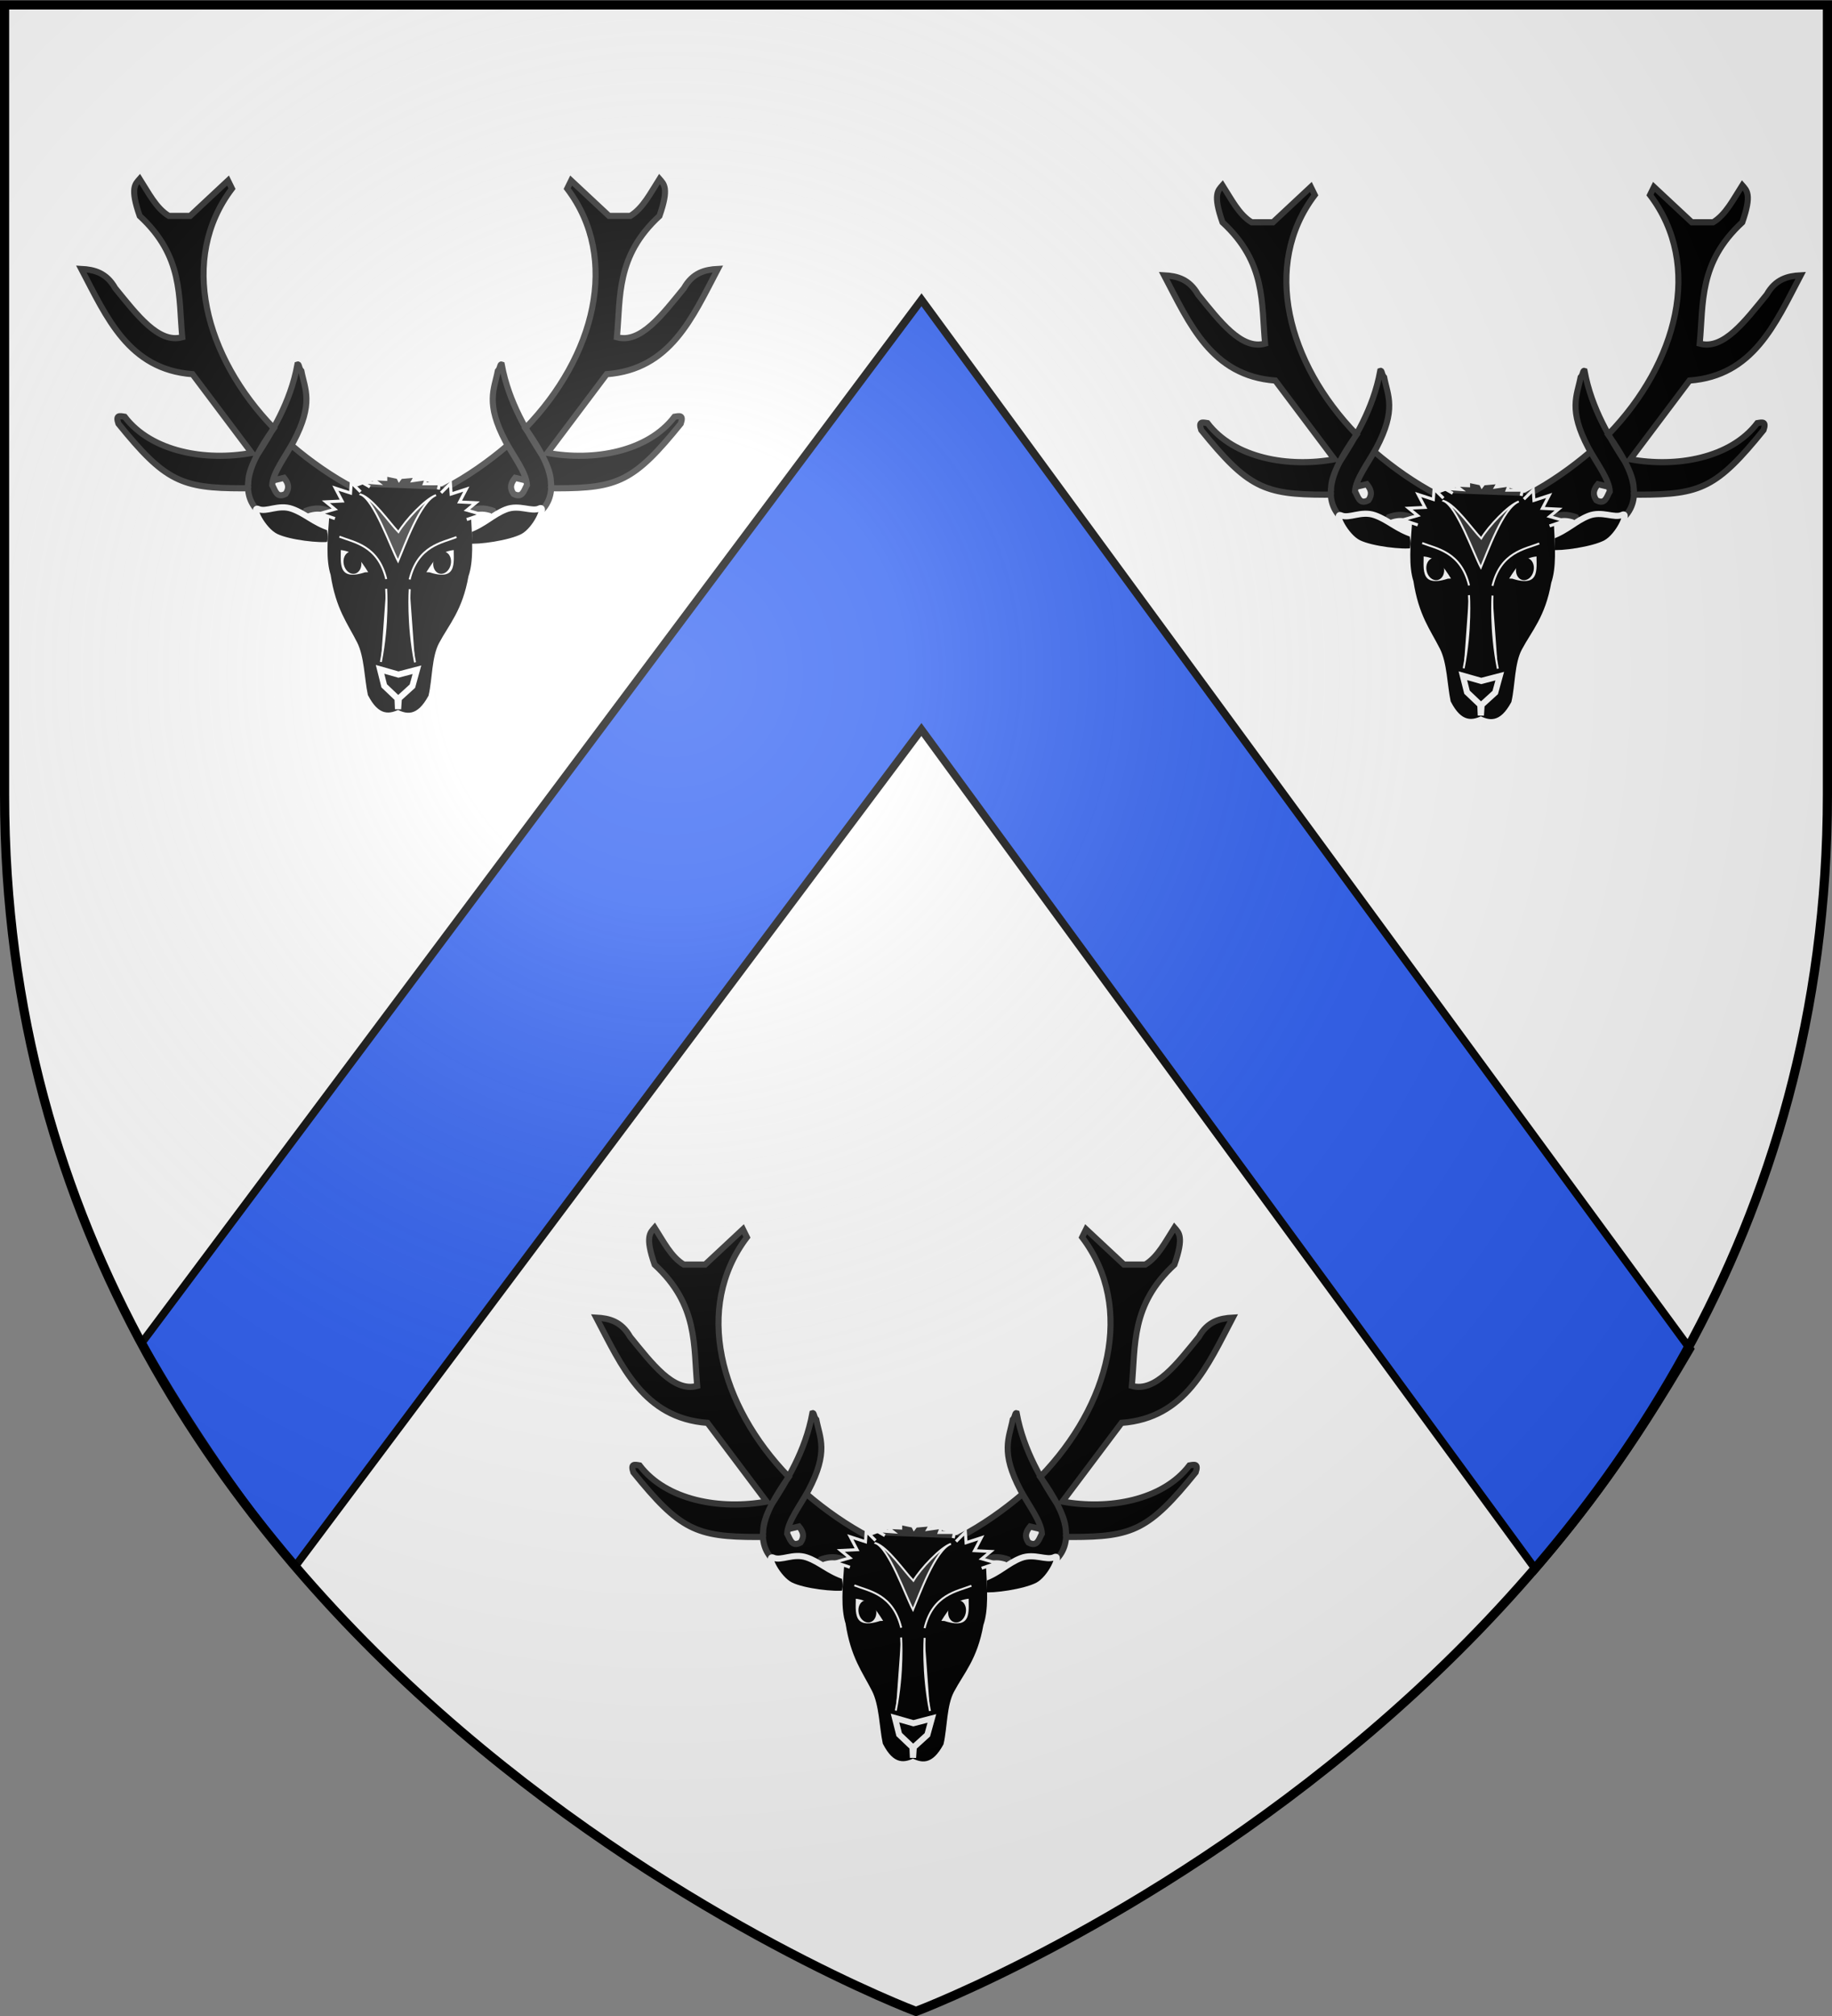
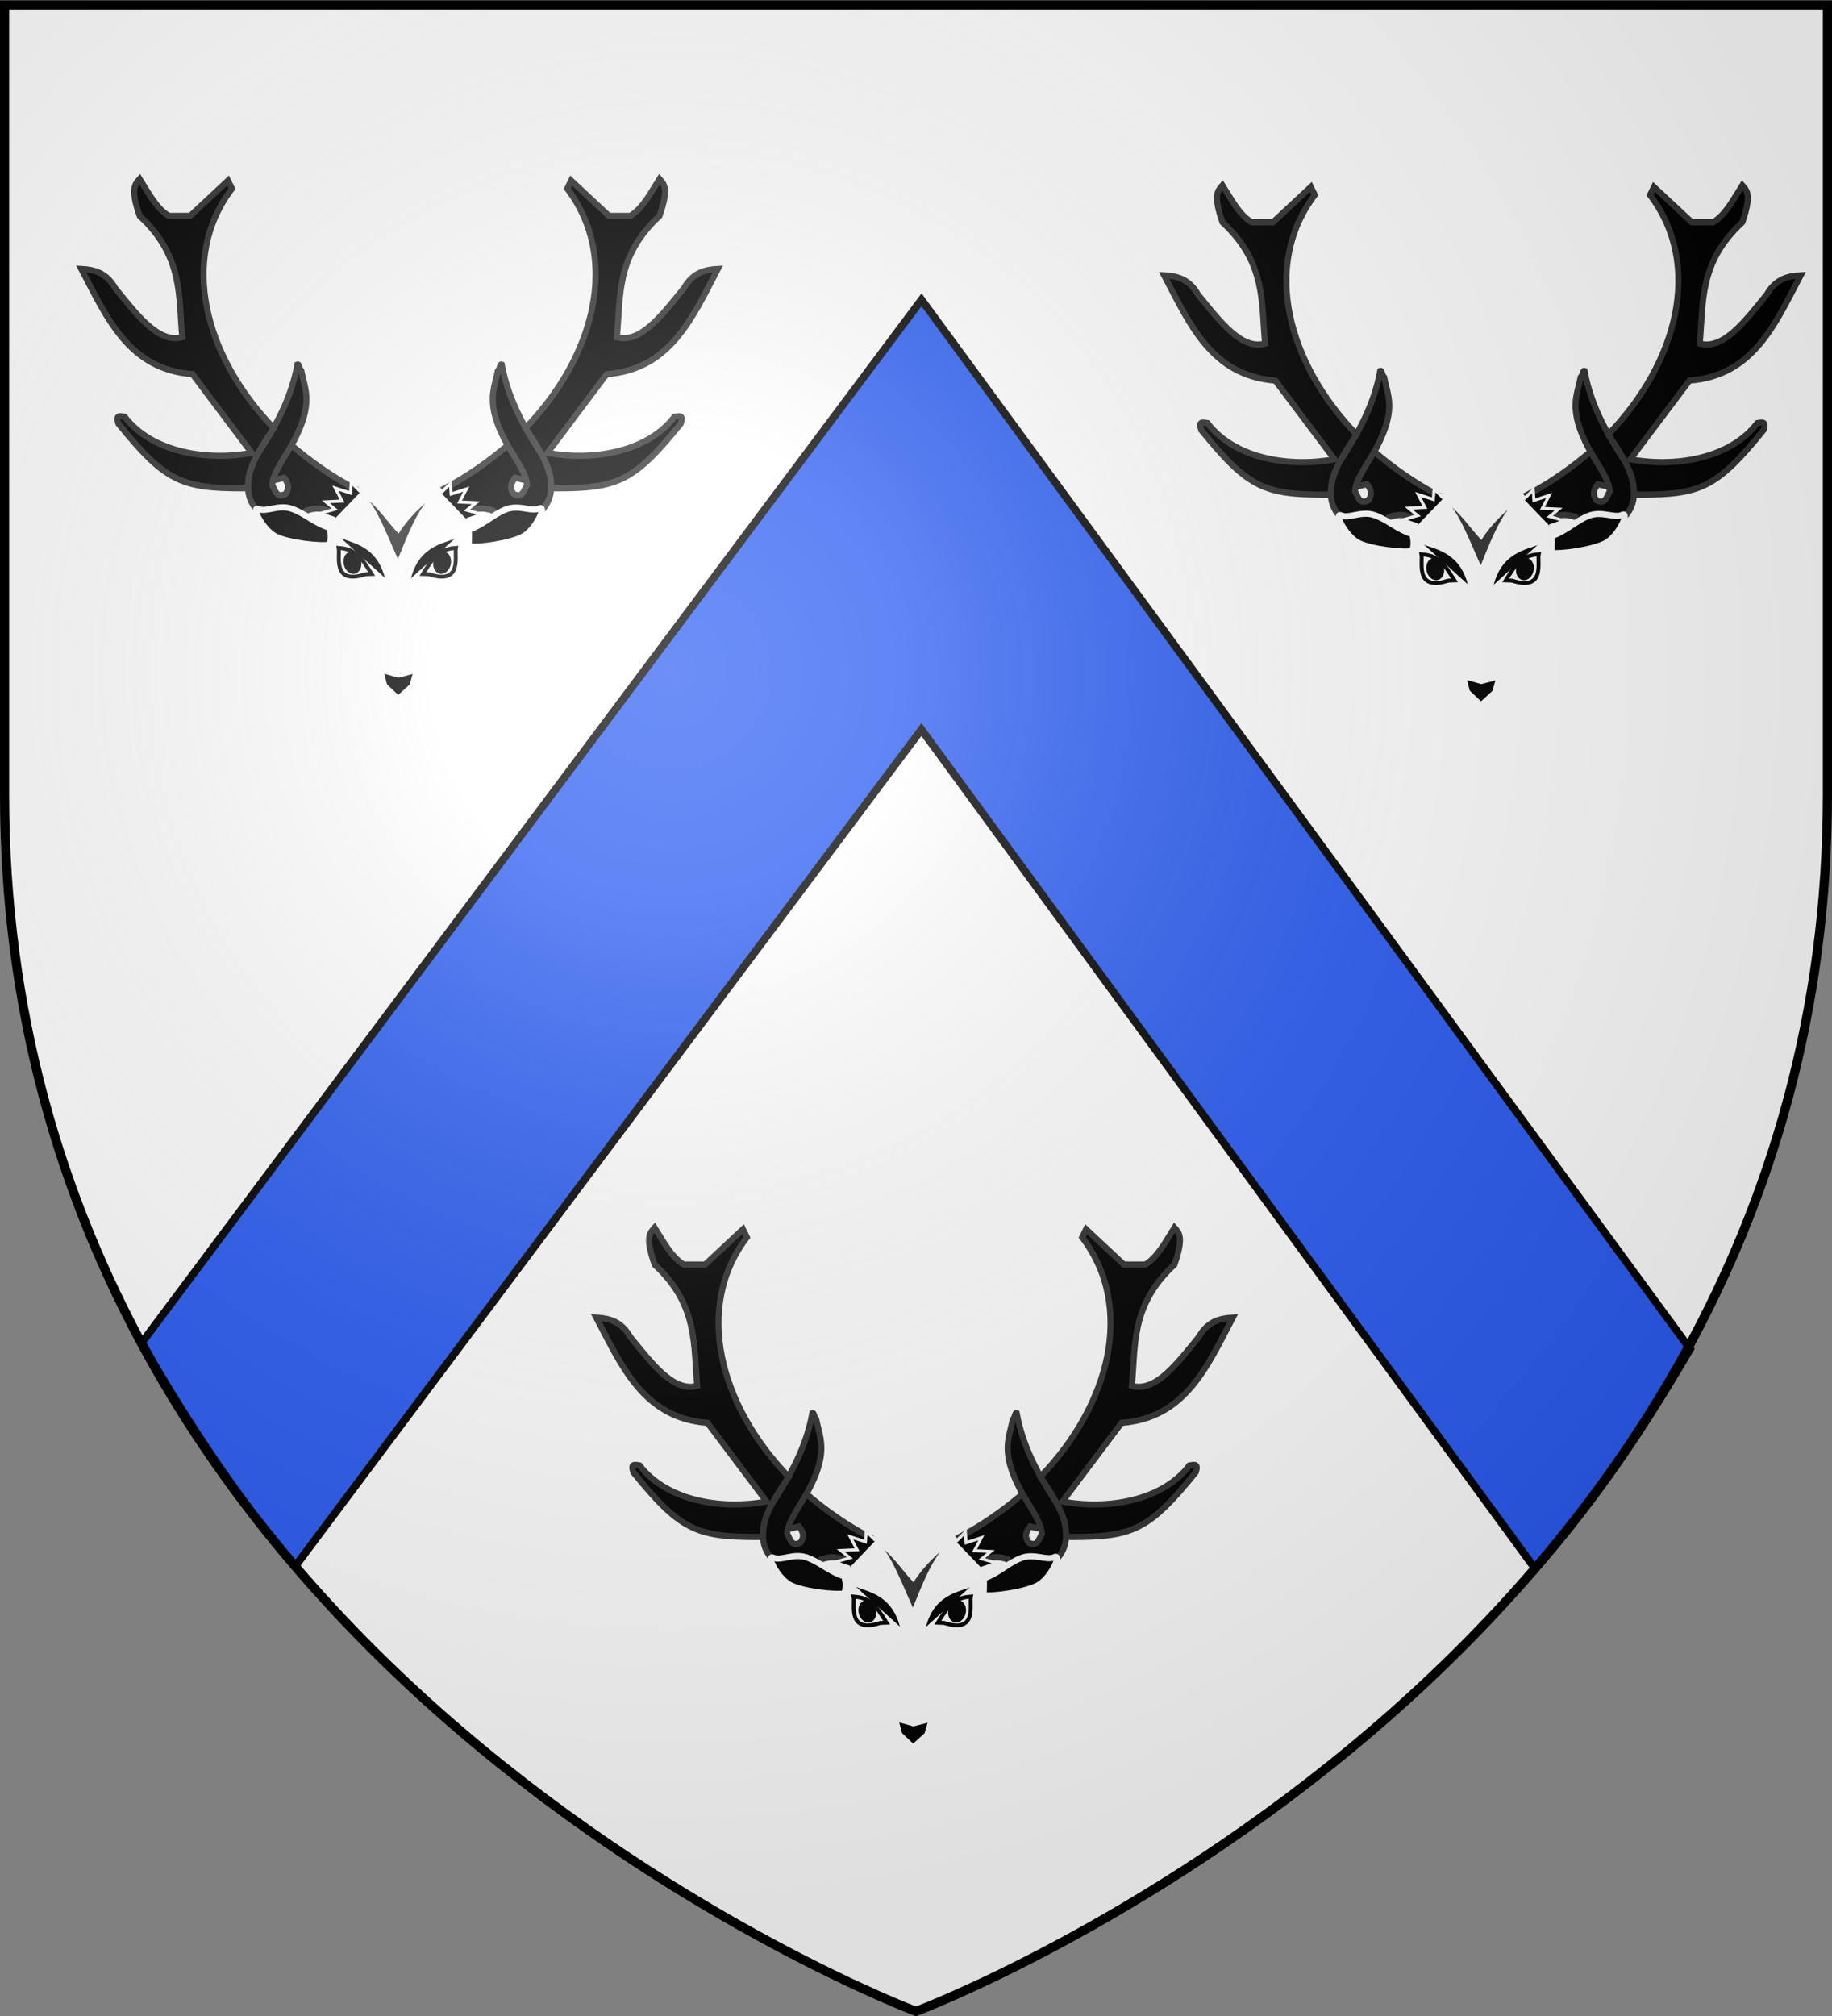
<svg xmlns="http://www.w3.org/2000/svg" xmlns:xlink="http://www.w3.org/1999/xlink" width="600" height="660" viewBox="-300 -300 600 660">
  <rect x="-300" y="-300" width="600" height="660" fill="#808080" stroke="none" />
  <defs>
    <radialGradient id="d" cx="-80" cy="-80" r="405" gradientUnits="userSpaceOnUse">
      <stop offset="0" style="stop-color:#fff;stop-opacity:.31" />
      <stop offset=".19" style="stop-color:#fff;stop-opacity:.25" />
      <stop offset=".6" style="stop-color:#6b6b6b;stop-opacity:.125" />
      <stop offset="1" style="stop-color:#000;stop-opacity:.125" />
    </radialGradient>
    <path id="a" d="M-298.5-298.5h597V-40C298.5 246.2 0 358.39 0 358.39S-298.5 246.2-298.5-40z" />
  </defs>
  <g style="display:inline">
    <use xlink:href="#a" width="600" height="660" style="fill:#fff" />
    <path d="M-625.169-1029.915h600v660h-600z" style="opacity:.96;fill:none;stroke:none" />
  </g>
  <g id="b">
    <g style="fill:#000;stroke:#313131;stroke-width:6.013;stroke-miterlimit:4;stroke-dasharray:none">
      <path d="M225.07 598.835c.85-2.821-4.264-13.577 25.463-55.075C181.86 474.127 156.16 378.625 209 310.294l-3.914-7.828-37.573 34.442h-21.135c-12.66-7.494-20.235-22.614-28.962-36.007-4.448 5.013-9.728 8.718 0 36.007 43.528 39.4 38.436 78.8 42.27 118.199-23.578 6.471-44.98-21.883-66.536-47.75-8.69-15.118-20.84-18.12-33.66-18.786 25.171 47.024 46.86 97.896 110.372 102.543l58.708 76.712c-45.659 8.226-99.443-.929-126.027-35.225-5.453-.916-9.096-1.733-6.262 6.673 46.228 56.103 62.464 62.99 122.736 63.019 8.99.004 5.3-.966 6.053-3.458zm24.394-4.11c2.689-.602 8.51-2.004 11.2-2.633 3.643 4.438 6.165 9.156 1.565 15.655-8.96 4.67-10.238-3.463-13.307-8.61.708-11.978 12.426-26.7 21.135-42.27 20.317-37.718 11.301-50.992 7.827-68.884-2.869-3.127-2.007-6.987-3.914-6.262-7.005 37.53-26.1 66.73-40.117 88.453-8.007 14.828-20.16 45.465 12.72 62.622 18.422 1.715 32.154.08 36.008-8.61 11.284-4.042 19.482-1.913 26.614 2.348l21.135-24.266c-21.81-11.085-43.795-26.389-61.625-41.352M525.636 598.835c-.852-2.821 4.263-13.577-25.464-55.075 68.673-69.633 94.372-165.135 41.533-233.466l3.914-7.828 37.573 34.442h21.135c12.66-7.494 20.235-22.614 28.962-36.007 4.448 5.013 9.728 8.718 0 36.007-43.528 39.4-38.436 78.8-42.27 118.199 23.578 6.471 44.98-21.883 66.536-47.75 8.69-15.118 20.841-18.12 33.66-18.786-25.171 47.024-46.86 97.896-110.371 102.543l-58.708 76.712c45.658 8.226 99.443-.929 126.026-35.225 5.453-.916 9.096-1.733 6.262 6.673-46.228 56.103-62.464 62.99-122.736 63.019-8.99.004-5.3-.966-6.052-3.458zm-24.395-4.11c-2.689-.602-8.51-2.004-11.199-2.633-3.644 4.438-6.166 9.156-1.566 15.655 8.96 4.67 10.238-3.463 13.308-8.61-.709-11.978-12.427-26.7-21.135-42.27-20.317-37.718-11.302-50.992-7.828-68.884 2.87-3.127 2.008-6.987 3.914-6.262 7.005 37.53 26.1 66.73 40.117 88.453 8.007 14.828 20.16 45.465-12.72 62.622-18.422 1.715-32.154.08-36.008-8.61-11.283-4.042-19.482-1.913-26.614 2.348l-21.135-24.266c21.811-11.085 43.795-26.389 61.625-41.352" style="fill:#000;fill-opacity:1;fill-rule:evenodd;stroke:#313131;stroke-width:6.013;stroke-linecap:butt;stroke-linejoin:miter;stroke-miterlimit:4;stroke-opacity:1;stroke-dasharray:none" transform="matrix(.33 0 0 .336 -292.999 -342.512)" />
    </g>
    <path d="M-867.802-13.249c-7.593-2.475-11.425-6.718-17.722-8.917-6.298-2.2-11.877 1.75-15.585.102-3.71-1.647 1.962 9.84 8.085 12.858s20.866 4.6 25.066 3.783c1.33-4.199-.019-7.007.156-7.826z" style="fill:#000;fill-opacity:1;fill-rule:evenodd;stroke:#fff;stroke-width:2.848;stroke-linecap:butt;stroke-linejoin:miter;stroke-opacity:1" transform="matrix(.702 0 0 .702 417.227 -117.864)" />
    <path d="M-803.034-12.357c7.5-2.74 11.182-7.113 17.4-9.531s11.93 1.334 15.579-.441-1.617 9.902-7.631 13.132-21.126 5.282-25.353 4.611c.197-4.15.208-6.959.004-7.771z" style="fill:#000;fill-opacity:1;fill-rule:evenodd;stroke:#fff;stroke-width:2.848;stroke-linecap:butt;stroke-linejoin:miter;stroke-opacity:1;display:inline" transform="matrix(.702 0 0 .702 417.227 -117.864)" />
-     <path d="M-837.547-35.43c-7.352-.046-13.805 3.158-18.696 4.822-3.654.818-6.557 4.164-10.27 10.233-1.046 12.969-1.68 22.008.463 28.656 2.416 15.781 7.667 22.14 12.27 31.25 3.47 6.87 3.521 17.343 5.07 24.65 4.81 9.217 8.788 7.64 12.745 5.918 3.919 1.81 7.845 3.475 12.86-5.632 1.712-7.27 1.355-17.86 4.977-24.65 4.804-9.005 10.838-15.126 13.606-30.85 2.29-6.598 1.86-15.649 1.102-28.638-3.576-6.15-6.403-9.56-10.038-10.46-5.342-1.951-12.598-5.25-20.886-5.247-.32-.01-2.462-.046-3.203-.051z" style="fill:#000;fill-opacity:1;fill-rule:evenodd;stroke:#000;stroke-width:2.848;stroke-linecap:butt;stroke-linejoin:miter;stroke-miterlimit:4;stroke-opacity:1;stroke-dasharray:none" transform="matrix(.702 0 0 .702 417.227 -117.864)" />
    <path d="m-844.383 52.694 1.936 7.692 6.222 5.92.152 3.58.207.003.232-3.577 6.352-5.78 2.107-7.646-8.63 2.25z" style="fill:#000;fill-opacity:1;fill-rule:evenodd;stroke:#fff;stroke-width:2.848;stroke-linecap:butt;stroke-linejoin:miter;stroke-miterlimit:4;stroke-opacity:1;stroke-dasharray:none" transform="matrix(.702 0 0 .702 417.227 -117.864)" />
    <path d="M-830.577 10.793C-826.755-4.944-815.47-6.31-808.72-8.981" style="fill:#000;fill-opacity:1;fill-rule:evenodd;stroke:#fff;stroke-width:.912px;stroke-linecap:butt;stroke-linejoin:miter;stroke-opacity:1" transform="matrix(.702 0 0 .702 417.227 -117.864)" />
    <path d="M-853.432-28.876c6.246 2.498 14.033 24.692 17.454 31.137 2.916-6.818 10.34-27.928 17.696-30.797-4.738 1.555-14.22 11.616-17.526 17.22-4.298-4.44-11.854-15.636-17.624-17.56z" style="fill:#313131;fill-opacity:1;fill-rule:evenodd;stroke:#fff;stroke-width:.912px;stroke-linecap:butt;stroke-linejoin:miter;stroke-opacity:1" transform="matrix(.702 0 0 .702 417.227 -117.864)" />
    <path d="M-828.067 49.436c-3.574-17.986-2.478-34.12-2.478-34.12" style="fill:#fff;fill-opacity:1;fill-rule:evenodd;stroke:#fff;stroke-width:.912px;stroke-linecap:butt;stroke-linejoin:miter;stroke-opacity:1" transform="matrix(.702 0 0 .702 417.227 -117.864)" />
    <path d="M-841.489 10.605c-3.822-15.737-15.108-17.102-21.858-19.774" style="fill:#000;fill-opacity:1;fill-rule:evenodd;stroke:#fff;stroke-width:.912px;stroke-linecap:butt;stroke-linejoin:miter;stroke-opacity:1;display:inline" transform="matrix(.702 0 0 .702 417.227 -117.864)" />
-     <path d="M-844 49.248c3.575-17.985 2.479-34.12 2.479-34.12" style="fill:#fff;fill-opacity:1;fill-rule:evenodd;stroke:#fff;stroke-width:.912px;stroke-linecap:butt;stroke-linejoin:miter;stroke-opacity:1;display:inline" transform="matrix(.702 0 0 .702 417.227 -117.864)" />
    <path d="m-853.453-30.073-4.356-4.347-.342 4.908-7.083-2.304 3.149 6.019-7.573.376 4.18 3.436-6.957 1.996 7.007 2.377" style="fill:#000;fill-opacity:1;fill-rule:evenodd;stroke:#fff;stroke-width:1.424px;stroke-linecap:butt;stroke-linejoin:miter;stroke-opacity:1" transform="matrix(.702 0 0 .702 417.227 -117.864)" />
    <path d="m-815.909-29.628 4.356-4.347.342 4.909 7.083-2.305-3.149 6.02 7.573.375-4.179 3.436 6.956 1.997-7.007 2.376" style="fill:#000;fill-opacity:1;fill-rule:evenodd;stroke:#fff;stroke-width:1.424px;stroke-linecap:butt;stroke-linejoin:miter;stroke-opacity:1;display:inline" transform="matrix(.702 0 0 .702 417.227 -117.864)" />
-     <path d="m-849.107-32.358-4.137-2.364 7.978.591-2.659-2.068 6.205.295v-2.068l5.615 1.182.59 1.182.887-1.182 6.796-.591-1.182 2.068 6.206-.886-.887 2.364h7.092l-.591 2.659" style="fill:#313131;fill-opacity:1;fill-rule:evenodd;stroke:#fff;stroke-width:1.424px;stroke-linecap:butt;stroke-linejoin:miter;stroke-opacity:1" transform="matrix(.702 0 0 .702 417.227 -117.864)" />
    <path d="m137.856 186.62-2.18-3.422c-4.011-6.225-7.39-8.317-13.227-8.77.747 3.803-3.126 17.362 12.494 12.306z" style="fill:#fff;fill-opacity:1;fill-rule:evenodd;stroke:#000;stroke-width:1.824;stroke-linecap:butt;stroke-linejoin:miter;stroke-miterlimit:4;stroke-opacity:1;stroke-dasharray:none" transform="matrix(.702 0 0 .702 -275.051 -243.088)" />
    <path d="M125.315 182.12c.566 2.59 2.627 4.337 4.603 3.904 1.976-.434 3.116-2.884 2.546-5.472-.566-2.588-2.627-4.336-4.603-3.903s-3.116 2.884-2.546 5.472z" style="color:#000;fill:#000;fill-opacity:1;fill-rule:nonzero;stroke:#000;stroke-width:.912;stroke-linecap:butt;stroke-linejoin:miter;stroke-miterlimit:4;stroke-opacity:1;stroke-dasharray:none;stroke-dashoffset:0;marker:none;visibility:visible;display:inline;overflow:visible" transform="matrix(.702 0 0 .702 -275.051 -243.088)" />
    <path d="m161.76 186.62 2.179-3.422c4.012-6.225 7.392-8.317 13.228-8.77-.747 3.803 3.126 17.362-12.495 12.306z" style="fill:#fff;fill-opacity:1;fill-rule:evenodd;stroke:#000;stroke-width:1.824;stroke-linecap:butt;stroke-linejoin:miter;stroke-miterlimit:4;stroke-opacity:1;stroke-dasharray:none" transform="matrix(.702 0 0 .702 -275.051 -243.088)" />
    <path d="M174.301 182.12c-.566 2.59-2.628 4.337-4.603 3.904-1.976-.434-3.116-2.884-2.546-5.472.566-2.588 2.627-4.336 4.603-3.903s3.116 2.884 2.546 5.472z" style="color:#000;fill:#000;fill-opacity:1;fill-rule:nonzero;stroke:#000;stroke-width:.912;stroke-linecap:butt;stroke-linejoin:miter;stroke-miterlimit:4;stroke-opacity:1;stroke-dasharray:none;stroke-dashoffset:0;marker:none;visibility:visible;display:inline;overflow:visible" transform="matrix(.702 0 0 .702 -275.051 -243.088)" />
  </g>
  <use xlink:href="#b" id="c" width="600" height="660" x="0" y="0" transform="translate(354.631 2.088)" />
  <use xlink:href="#c" width="600" height="660" transform="translate(-185.982 341.227)" />
  <path d="M-253.531 139.563c15.52 27.612 35.702 56.755 50.244 73.176L1.778-61.16l201.075 274.844c16.09-18.619 31.19-38.627 50.678-72.04L1.807-201.854z" style="display:inline;fill:#2b5df2;fill-opacity:1;fill-rule:evenodd;stroke:#000;stroke-width:2.529;stroke-linecap:butt;stroke-linejoin:miter;stroke-miterlimit:4;stroke-opacity:1;stroke-dasharray:none" />
  <use xlink:href="#a" width="600" height="660" style="fill:url(#d)" />
  <path d="M-298.5-298.39h597v258.5C298.5 246.31 0 358.5 0 358.5S-298.5 246.31-298.5-39.89z" style="fill:none;stroke:#000;stroke-width:3" />
</svg>